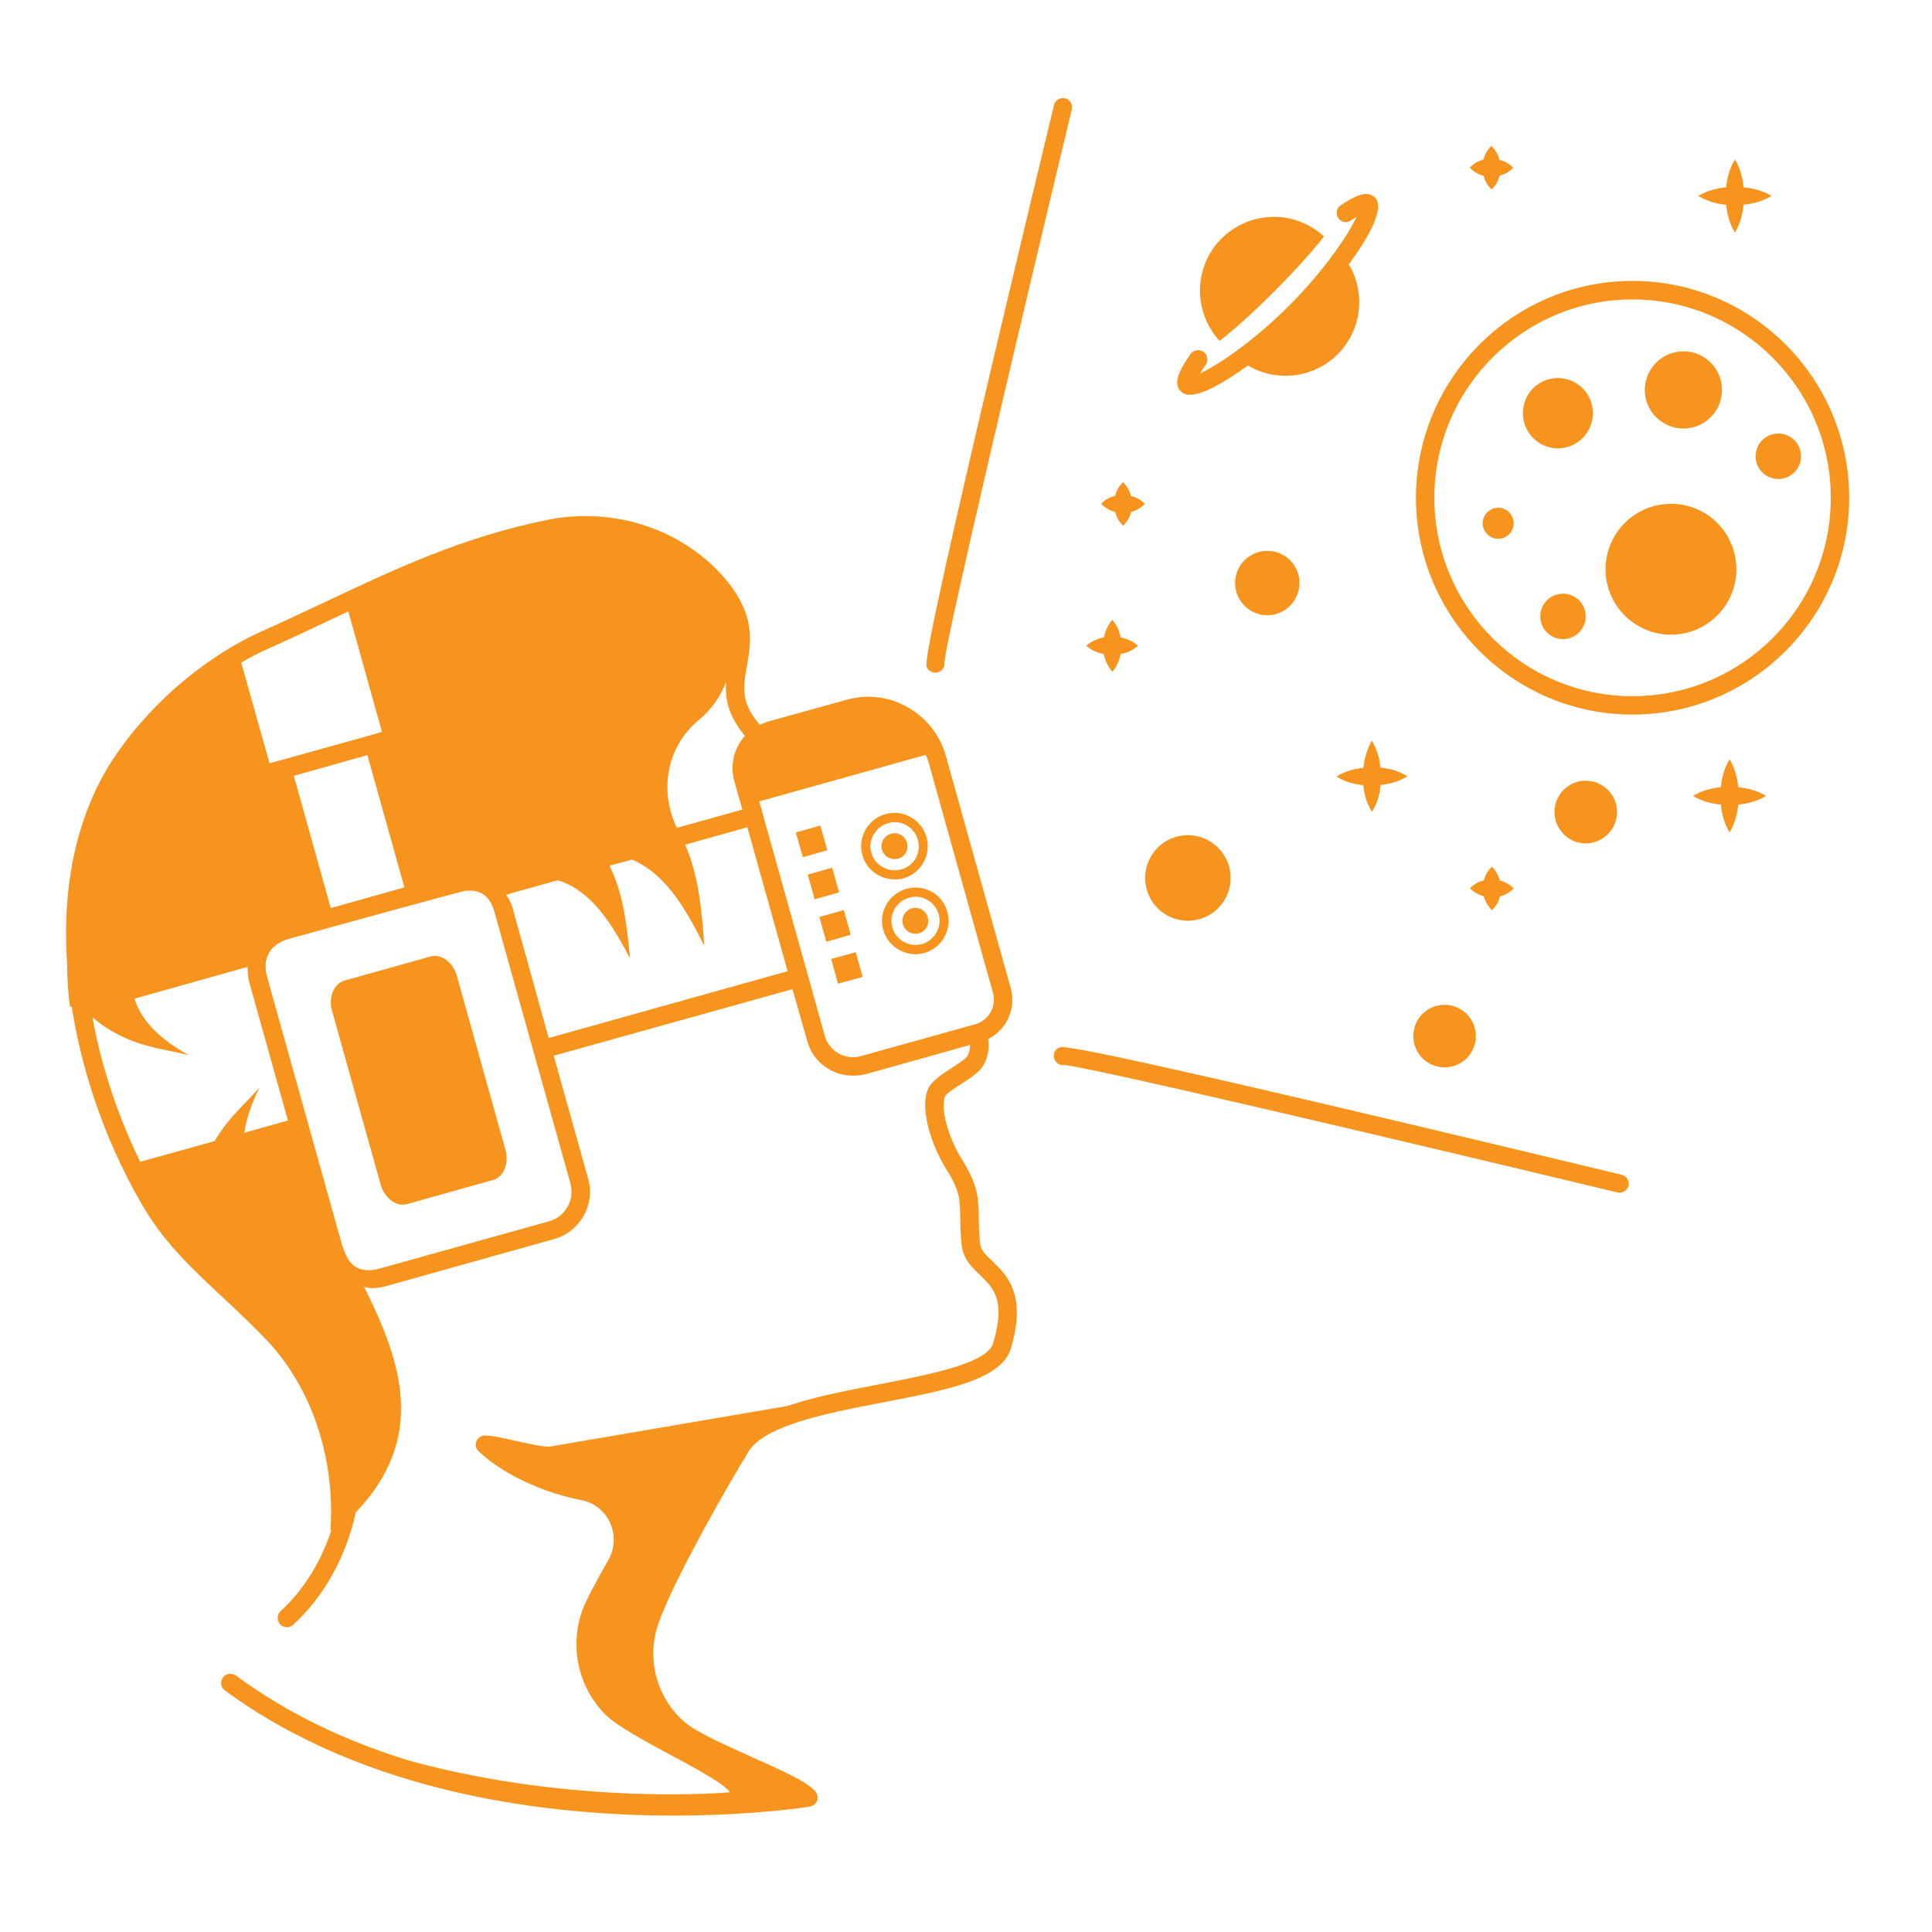
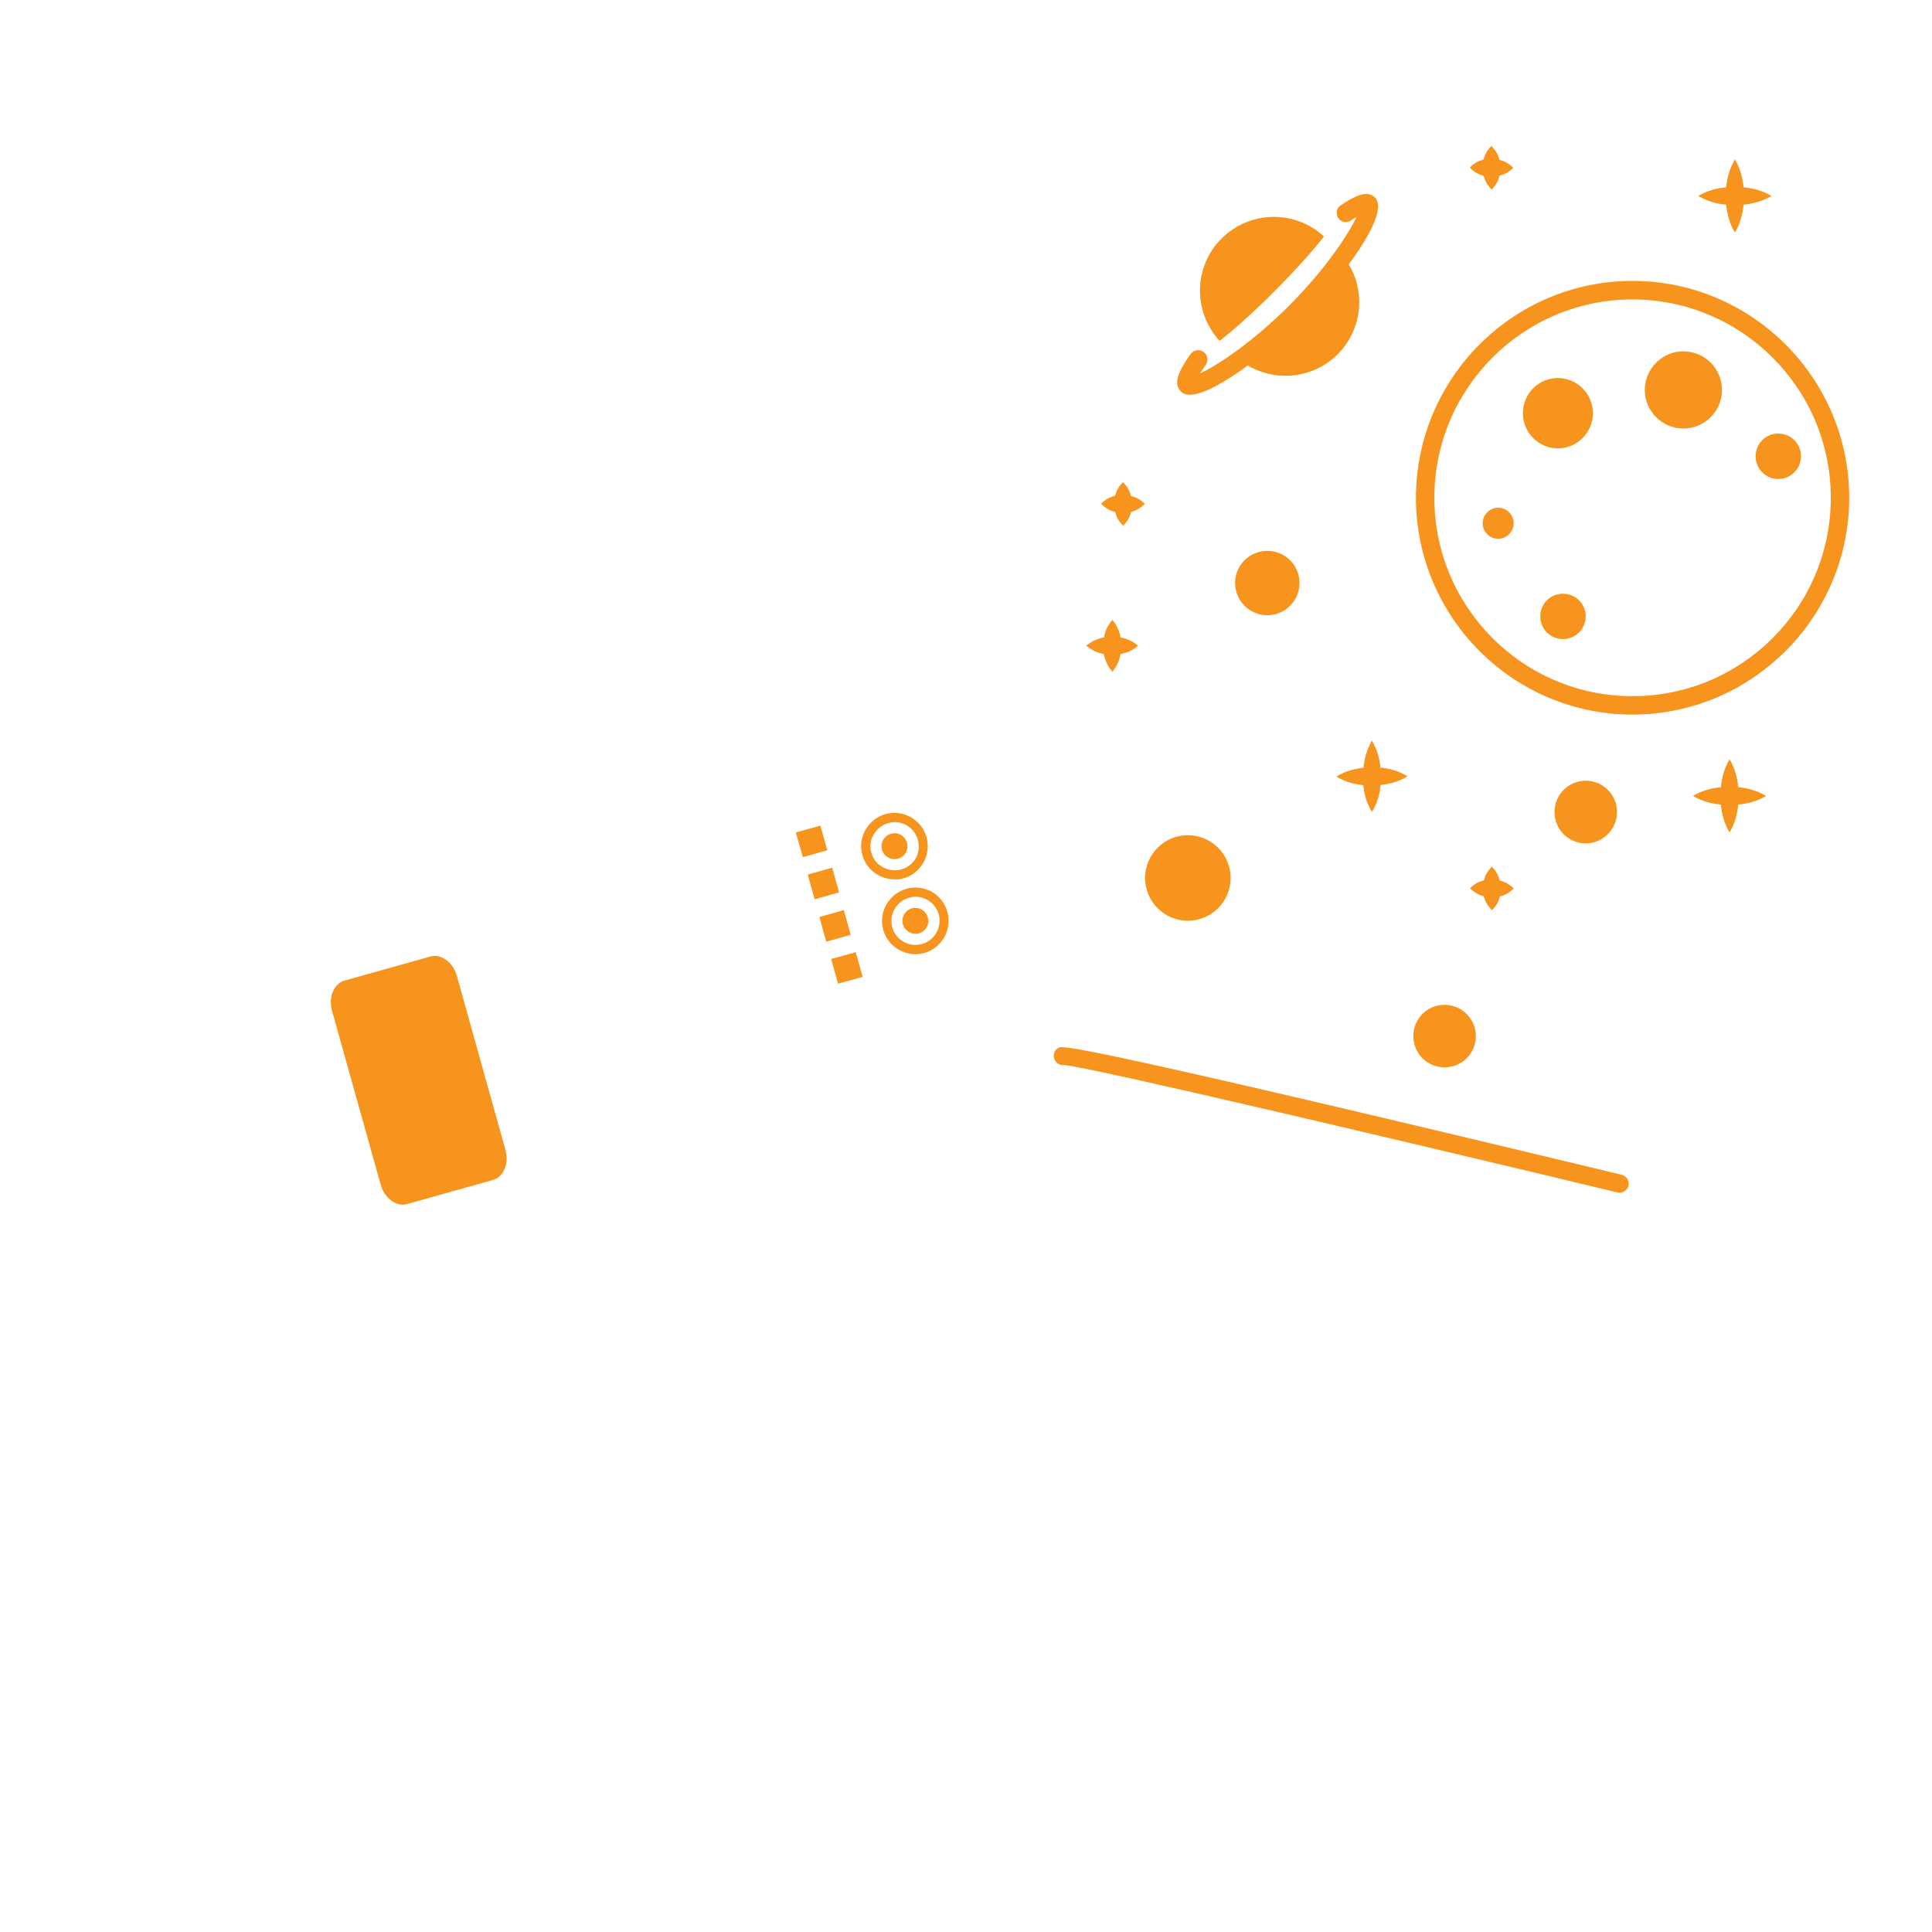
<svg xmlns="http://www.w3.org/2000/svg" width="70" zoomAndPan="magnify" viewBox="0 0 52.5 52.5" height="70" preserveAspectRatio="xMidYMid meet" version="1.0">
  <defs>
    <clipPath id="db6e29a5fa">
      <path d="M 1.656 14 L 28 14 L 28 49.465 L 1.656 49.465 Z M 1.656 14 " clip-rule="nonzero" />
    </clipPath>
    <clipPath id="94d0d2820f">
      <path d="M 25 2.66 L 30 2.66 L 30 19 L 25 19 Z M 25 2.66 " clip-rule="nonzero" />
    </clipPath>
    <clipPath id="0acfb438f2">
      <path d="M 38 7 L 50.691 7 L 50.691 20 L 38 20 Z M 38 7 " clip-rule="nonzero" />
    </clipPath>
  </defs>
  <path fill="#f7941d" d="M 21.625 22.621 L 22.293 22.434 L 22.48 23.105 L 21.816 23.293 Z M 21.625 22.621 " fill-opacity="1" fill-rule="nonzero" />
  <path fill="#f7941d" d="M 21.949 23.766 L 22.613 23.578 L 22.801 24.25 L 22.137 24.438 Z M 21.949 23.766 " fill-opacity="1" fill-rule="nonzero" />
  <path fill="#f7941d" d="M 22.266 24.918 L 22.93 24.73 L 23.117 25.402 L 22.453 25.59 Z M 22.266 24.918 " fill-opacity="1" fill-rule="nonzero" />
  <path fill="#f7941d" d="M 22.586 26.059 L 23.254 25.875 L 23.441 26.547 L 22.773 26.73 Z M 22.586 26.059 " fill-opacity="1" fill-rule="nonzero" />
  <path fill="#f7941d" d="M 24.555 23.867 C 25.031 23.73 25.312 23.227 25.176 22.746 C 25.039 22.27 24.543 21.988 24.066 22.121 C 23.836 22.184 23.641 22.336 23.52 22.547 C 23.398 22.758 23.367 23.004 23.434 23.234 C 23.543 23.637 23.91 23.895 24.312 23.895 C 24.395 23.902 24.473 23.891 24.555 23.867 Z M 23.676 23.168 C 23.629 23.004 23.648 22.828 23.742 22.676 C 23.832 22.527 23.965 22.414 24.137 22.367 C 24.195 22.352 24.254 22.34 24.312 22.34 C 24.598 22.34 24.859 22.531 24.941 22.816 C 25.039 23.172 24.844 23.531 24.492 23.625 C 24.137 23.719 23.77 23.52 23.676 23.168 Z M 23.676 23.168 " fill-opacity="1" fill-rule="nonzero" />
  <path fill="#f7941d" d="M 24.645 22.898 C 24.594 22.711 24.398 22.602 24.211 22.656 C 24.027 22.707 23.914 22.902 23.965 23.09 C 24.02 23.277 24.219 23.383 24.402 23.332 C 24.59 23.285 24.699 23.09 24.645 22.898 Z M 24.645 22.898 " fill-opacity="1" fill-rule="nonzero" />
  <path fill="#f7941d" d="M 25.316 24.23 C 25.105 24.117 24.863 24.086 24.633 24.152 C 24.152 24.289 23.867 24.785 24 25.266 C 24.066 25.504 24.223 25.699 24.434 25.812 C 24.57 25.887 24.723 25.93 24.875 25.93 C 24.953 25.93 25.039 25.918 25.121 25.895 C 25.598 25.758 25.879 25.258 25.742 24.773 C 25.676 24.543 25.527 24.348 25.316 24.23 Z M 25.055 25.652 C 24.883 25.699 24.707 25.68 24.559 25.594 C 24.402 25.508 24.293 25.367 24.246 25.195 C 24.152 24.852 24.359 24.488 24.707 24.395 C 24.77 24.379 24.824 24.367 24.883 24.367 C 24.996 24.367 25.105 24.398 25.199 24.453 C 25.352 24.539 25.461 24.68 25.508 24.844 C 25.602 25.195 25.402 25.551 25.055 25.652 Z M 25.055 25.652 " fill-opacity="1" fill-rule="nonzero" />
  <path fill="#f7941d" d="M 24.777 24.684 C 24.594 24.734 24.484 24.93 24.535 25.117 C 24.59 25.305 24.785 25.41 24.969 25.363 C 25.156 25.312 25.266 25.117 25.211 24.93 C 25.16 24.738 24.965 24.633 24.777 24.684 Z M 24.777 24.684 " fill-opacity="1" fill-rule="nonzero" />
  <path fill="#f7941d" d="M 12.414 26.516 C 12.309 26.145 11.984 25.91 11.695 25.992 L 9.367 26.645 C 9.07 26.727 8.918 27.098 9.023 27.469 L 10.344 32.191 C 10.449 32.562 10.77 32.801 11.062 32.719 L 13.391 32.066 C 13.688 31.988 13.836 31.617 13.734 31.242 Z M 12.414 26.516 " fill-opacity="1" fill-rule="nonzero" />
  <g clip-path="url(#db6e29a5fa)">
-     <path fill="#f7941d" d="M 26.969 34.273 C 26.766 34.086 26.652 33.965 26.633 33.789 C 26.602 33.48 26.598 33.25 26.598 33.055 C 26.586 32.539 26.574 32.199 26.121 31.477 C 25.848 31.043 25.543 30.227 25.672 29.809 C 25.699 29.723 25.984 29.539 26.141 29.441 C 26.387 29.281 26.621 29.129 26.727 28.941 C 26.852 28.719 26.887 28.484 26.852 28.234 C 27.355 27.98 27.621 27.406 27.465 26.848 L 25.703 20.543 C 25.547 19.98 25.176 19.508 24.664 19.219 C 24.152 18.926 23.555 18.855 22.988 19.02 L 20.855 19.613 C 20.777 19.637 20.715 19.664 20.648 19.695 C 20.566 19.605 20.504 19.52 20.449 19.434 C 20.141 18.957 20.211 18.574 20.297 18.094 C 20.418 17.402 20.555 16.617 19.531 15.535 C 18.375 14.324 16.598 13.781 14.887 14.125 C 12.574 14.59 10.715 15.469 8.75 16.398 C 8.188 16.664 7.613 16.934 7.016 17.199 C 6.711 17.336 6.41 17.508 6.109 17.691 C 5.367 18.156 4.652 18.738 4.047 19.395 C 3.438 20.047 2.926 20.766 2.59 21.492 C 1.918 22.926 1.711 24.555 1.824 26.191 C 1.828 26.578 1.848 26.969 1.902 27.363 L 1.949 27.355 C 2.258 29.367 3.012 31.324 3.945 32.879 C 4.512 33.82 5.281 34.535 6.094 35.293 C 6.461 35.637 6.84 35.992 7.207 36.375 C 8.438 37.645 9.102 39.566 8.984 41.508 C 8.98 41.543 8.984 41.574 9 41.602 C 8.707 42.465 8.246 43.215 7.625 43.781 C 7.523 43.875 7.52 44.039 7.609 44.137 C 7.66 44.191 7.73 44.219 7.797 44.219 C 7.855 44.219 7.914 44.199 7.965 44.152 C 8.809 43.379 9.395 42.32 9.668 41.098 C 11.598 39.074 10.926 37.027 9.895 34.973 C 9.965 34.984 10.039 35.004 10.113 35.004 C 10.234 35.004 10.355 34.984 10.477 34.953 L 15.051 33.672 C 15.766 33.473 16.184 32.734 15.98 32.023 L 15.047 28.688 L 21.535 26.879 L 21.934 28.281 C 22.023 28.617 22.238 28.895 22.547 29.066 C 22.742 29.176 22.957 29.23 23.18 29.23 C 23.293 29.23 23.414 29.215 23.531 29.188 L 26.359 28.395 C 26.359 28.5 26.344 28.598 26.289 28.695 C 26.246 28.773 26.027 28.914 25.867 29.016 C 25.562 29.215 25.27 29.402 25.191 29.664 C 25 30.285 25.398 31.27 25.699 31.746 C 26.078 32.348 26.086 32.574 26.094 33.062 C 26.094 33.273 26.098 33.516 26.133 33.84 C 26.176 34.211 26.41 34.441 26.621 34.641 C 26.992 34.992 27.34 35.324 26.988 36.5 C 26.82 37.051 25.277 37.348 23.914 37.613 C 23.031 37.785 22.133 37.953 21.395 38.207 L 14.988 39.301 C 14.828 39.344 14.32 39.223 13.984 39.148 C 13.652 39.074 13.367 39.008 13.176 39.008 C 13.035 39.008 12.926 39.125 12.926 39.266 C 12.93 39.344 12.969 39.414 13.035 39.461 C 13.418 39.832 14.395 40.488 15.801 40.766 C 16.531 40.906 16.906 41.738 16.531 42.391 C 16.219 42.941 15.914 43.5 15.824 43.758 C 15.469 44.75 15.715 45.855 16.457 46.598 C 17.082 47.219 19.52 48.242 19.836 48.703 C 19.836 48.703 15.695 49.086 11.156 47.855 C 9.512 47.355 7.875 46.613 6.41 45.531 C 6.293 45.449 6.141 45.473 6.059 45.582 C 5.973 45.699 6 45.855 6.109 45.934 C 9.969 48.773 14.945 49.336 18.293 49.336 C 20.477 49.336 21.973 49.102 22.008 49.09 C 22.098 49.078 22.168 49.016 22.203 48.938 C 22.234 48.852 22.219 48.762 22.164 48.691 C 21.957 48.434 21.371 48.164 20.422 47.742 C 19.715 47.426 18.91 47.062 18.605 46.797 C 17.887 46.18 17.586 45.191 17.844 44.273 C 18.133 43.211 19.961 40.043 20.289 39.535 C 20.648 38.754 22.434 38.406 24.012 38.105 C 25.734 37.773 27.219 37.488 27.469 36.645 C 27.906 35.172 27.363 34.656 26.969 34.273 Z M 18.82 19.719 C 18.883 19.66 18.941 19.605 18.996 19.559 C 19.34 19.277 19.578 18.926 19.73 18.531 C 19.703 18.891 19.754 19.277 20.027 19.699 C 20.086 19.801 20.16 19.895 20.242 19.996 C 19.957 20.312 19.832 20.77 19.949 21.211 L 20.172 22 L 18.391 22.496 C 17.945 21.566 18.082 20.457 18.82 19.719 Z M 7.223 17.656 C 7.824 17.391 8.398 17.117 8.965 16.848 C 9.137 16.77 9.301 16.695 9.465 16.613 L 10.379 19.887 L 10.094 19.973 C 10.094 19.973 10.094 19.973 10.09 19.973 L 7.609 20.664 L 7.324 20.742 L 6.555 18.004 C 6.777 17.875 6.996 17.758 7.223 17.656 Z M 10.988 24.113 L 10.215 24.332 L 8.988 24.676 L 7.984 21.082 L 9.984 20.52 Z M 6.641 30.781 C 6.688 30.43 6.816 30.027 7.051 29.551 C 6.715 29.949 6.215 30.352 5.832 31.008 L 3.809 31.57 C 3.227 30.379 2.762 29.031 2.512 27.645 C 3.48 28.465 4.441 28.484 5.137 28.676 C 4.215 28.168 3.809 27.641 3.656 27.137 L 6.73 26.273 C 6.727 26.41 6.734 26.547 6.77 26.68 L 7.824 30.449 Z M 15.5 32.156 C 15.621 32.605 15.363 33.066 14.918 33.188 L 10.34 34.465 C 9.473 34.719 9.367 33.969 9.297 33.84 L 7.258 26.547 C 7.062 25.812 7.621 25.578 7.836 25.516 C 7.836 25.516 12.566 24.207 12.645 24.207 C 12.785 24.207 13.277 24.121 13.445 24.816 Z M 14.91 28.207 L 13.93 24.68 C 13.895 24.547 13.828 24.43 13.754 24.312 L 15.148 23.922 C 15.219 23.941 15.289 23.961 15.355 23.992 C 16.195 24.359 16.684 25.227 17.121 26.039 C 17.035 25.18 16.949 24.297 16.562 23.523 L 17.172 23.359 C 17.184 23.363 17.199 23.367 17.215 23.375 C 18.148 23.801 18.676 24.785 19.137 25.699 C 19.074 24.766 18.992 23.805 18.617 22.953 L 20.309 22.48 L 21.402 26.391 Z M 23.395 28.699 C 23.188 28.758 22.973 28.73 22.793 28.629 C 22.605 28.523 22.469 28.352 22.414 28.152 L 21.953 26.5 L 20.723 22.105 C 20.723 22.098 20.723 22.098 20.723 22.098 L 20.633 21.777 L 25.156 20.512 C 25.176 20.57 25.207 20.625 25.223 20.68 L 26.984 26.984 C 27.082 27.348 26.871 27.73 26.504 27.832 Z M 23.395 28.699 " fill-opacity="1" fill-rule="nonzero" />
-   </g>
+     </g>
  <g clip-path="url(#94d0d2820f)">
-     <path fill="#f7941d" d="M 25.418 18.281 C 25.453 18.281 25.492 18.27 25.527 18.254 C 25.629 18.203 25.676 18.098 25.664 18 C 25.703 17.371 27.75 8.695 29.125 2.973 C 29.156 2.836 29.074 2.699 28.941 2.672 C 28.805 2.641 28.668 2.723 28.641 2.855 C 25.035 17.84 25.137 18.039 25.188 18.145 C 25.234 18.23 25.328 18.281 25.418 18.281 Z M 25.418 18.281 " fill-opacity="1" fill-rule="nonzero" />
-   </g>
+     </g>
  <path fill="#f7941d" d="M 44.062 31.922 C 29.074 28.316 28.879 28.418 28.773 28.469 C 28.648 28.527 28.598 28.68 28.664 28.805 C 28.715 28.906 28.82 28.957 28.918 28.941 C 29.547 28.98 38.227 31.027 43.945 32.402 C 43.969 32.41 43.988 32.41 44.008 32.41 C 44.121 32.41 44.223 32.332 44.254 32.219 C 44.281 32.086 44.199 31.953 44.062 31.922 Z M 44.062 31.922 " fill-opacity="1" fill-rule="nonzero" />
  <path fill="#f7941d" d="M 34.633 7.914 C 35.195 7.352 35.707 6.777 35.977 6.426 C 35.188 5.695 33.965 5.719 33.195 6.48 C 32.43 7.242 32.414 8.473 33.141 9.262 C 33.488 9 34.074 8.477 34.633 7.914 Z M 34.633 7.914 " fill-opacity="1" fill-rule="nonzero" />
  <path fill="#f7941d" d="M 32.332 10.727 C 32.699 10.727 33.301 10.375 33.91 9.93 C 33.945 9.949 33.973 9.973 34.008 9.988 C 34.766 10.379 35.715 10.258 36.348 9.629 C 36.98 8.996 37.105 8.043 36.711 7.289 C 36.695 7.254 36.664 7.223 36.648 7.188 C 37.223 6.41 37.633 5.641 37.363 5.367 C 37.145 5.148 36.789 5.34 36.434 5.578 C 36.316 5.652 36.289 5.809 36.363 5.922 C 36.438 6.039 36.594 6.07 36.711 5.992 C 36.77 5.953 36.82 5.918 36.863 5.895 C 36.645 6.359 36.027 7.305 35.027 8.309 C 34.027 9.305 33.082 9.93 32.613 10.145 C 32.648 10.082 32.699 10.008 32.766 9.914 C 32.844 9.797 32.816 9.641 32.703 9.562 C 32.59 9.48 32.434 9.512 32.352 9.621 C 32.035 10.074 31.871 10.414 32.086 10.633 C 32.148 10.699 32.227 10.727 32.332 10.727 Z M 32.332 10.727 " fill-opacity="1" fill-rule="nonzero" />
  <g clip-path="url(#0acfb438f2)">
    <path fill="#f7941d" d="M 44.359 7.633 C 41.117 7.633 38.477 10.281 38.477 13.527 C 38.477 16.773 41.117 19.418 44.359 19.418 C 47.605 19.418 50.25 16.773 50.25 13.527 C 50.25 10.281 47.609 7.633 44.359 7.633 Z M 44.359 18.918 C 41.391 18.918 38.977 16.5 38.977 13.527 C 38.977 10.555 41.391 8.137 44.359 8.137 C 47.328 8.137 49.75 10.555 49.75 13.527 C 49.75 16.504 47.336 18.918 44.359 18.918 Z M 44.359 18.918 " fill-opacity="1" fill-rule="nonzero" />
  </g>
  <path fill="#f7941d" d="M 42.332 10.273 C 41.805 10.273 41.383 10.699 41.383 11.227 C 41.383 11.754 41.809 12.184 42.332 12.184 C 42.859 12.184 43.285 11.754 43.285 11.227 C 43.285 10.699 42.859 10.273 42.332 10.273 Z M 42.332 10.273 " fill-opacity="1" fill-rule="nonzero" />
  <path fill="#f7941d" d="M 45.742 11.645 C 46.324 11.645 46.793 11.172 46.793 10.598 C 46.793 10.012 46.32 9.547 45.742 9.547 C 45.168 9.547 44.695 10.02 44.695 10.598 C 44.695 11.172 45.168 11.645 45.742 11.645 Z M 45.742 11.645 " fill-opacity="1" fill-rule="nonzero" />
-   <path fill="#f7941d" d="M 45.406 13.691 C 44.43 13.691 43.629 14.484 43.629 15.469 C 43.629 16.449 44.422 17.246 45.406 17.246 C 46.391 17.246 47.184 16.449 47.184 15.469 C 47.184 14.484 46.391 13.691 45.406 13.691 Z M 45.406 13.691 " fill-opacity="1" fill-rule="nonzero" />
  <path fill="#f7941d" d="M 40.711 13.797 C 40.48 13.797 40.289 13.988 40.289 14.219 C 40.289 14.449 40.48 14.641 40.711 14.641 C 40.941 14.641 41.133 14.449 41.133 14.219 C 41.133 13.988 40.941 13.797 40.711 13.797 Z M 40.711 13.797 " fill-opacity="1" fill-rule="nonzero" />
  <path fill="#f7941d" d="M 42.473 16.133 C 42.129 16.133 41.855 16.406 41.855 16.75 C 41.855 17.09 42.129 17.367 42.473 17.367 C 42.812 17.367 43.09 17.09 43.09 16.75 C 43.09 16.406 42.812 16.133 42.473 16.133 Z M 42.473 16.133 " fill-opacity="1" fill-rule="nonzero" />
  <path fill="#f7941d" d="M 48.324 11.781 C 47.98 11.781 47.707 12.055 47.707 12.398 C 47.707 12.738 47.98 13.016 48.324 13.016 C 48.664 13.016 48.941 12.738 48.941 12.398 C 48.941 12.055 48.664 11.781 48.324 11.781 Z M 48.324 11.781 " fill-opacity="1" fill-rule="nonzero" />
  <path fill="#f7941d" d="M 37.051 20.863 C 36.805 20.891 36.562 20.949 36.316 21.102 C 36.559 21.25 36.805 21.312 37.047 21.336 C 37.07 21.578 37.133 21.824 37.281 22.062 C 37.434 21.816 37.492 21.578 37.516 21.332 C 37.758 21.305 38.004 21.246 38.246 21.094 C 38 20.945 37.758 20.883 37.512 20.859 C 37.488 20.613 37.426 20.371 37.277 20.125 C 37.141 20.379 37.074 20.617 37.051 20.863 Z M 37.051 20.863 " fill-opacity="1" fill-rule="nonzero" />
  <path fill="#f7941d" d="M 40.543 24.734 C 40.668 24.609 40.73 24.484 40.758 24.359 C 40.887 24.328 41.012 24.266 41.133 24.141 C 41.004 24.016 40.879 23.957 40.754 23.926 C 40.723 23.801 40.664 23.676 40.539 23.551 C 40.414 23.676 40.352 23.801 40.324 23.922 C 40.199 23.953 40.07 24.012 39.945 24.137 C 40.07 24.262 40.199 24.324 40.316 24.352 C 40.359 24.488 40.418 24.609 40.543 24.734 Z M 40.543 24.734 " fill-opacity="1" fill-rule="nonzero" />
  <path fill="#f7941d" d="M 30.305 13.914 C 30.336 14.039 30.395 14.164 30.52 14.285 C 30.645 14.16 30.707 14.035 30.738 13.91 C 30.863 13.879 30.988 13.816 31.109 13.691 C 30.984 13.566 30.855 13.508 30.73 13.477 C 30.703 13.352 30.641 13.227 30.516 13.102 C 30.391 13.227 30.332 13.352 30.301 13.473 C 30.176 13.5 30.051 13.562 29.922 13.688 C 30.055 13.824 30.18 13.883 30.305 13.914 Z M 30.305 13.914 " fill-opacity="1" fill-rule="nonzero" />
  <path fill="#f7941d" d="M 30.227 18.254 C 30.359 18.094 30.422 17.934 30.449 17.773 C 30.609 17.742 30.773 17.684 30.926 17.547 C 30.766 17.41 30.605 17.352 30.449 17.32 C 30.422 17.16 30.359 17 30.227 16.844 C 30.09 17.004 30.027 17.164 30 17.32 C 29.84 17.352 29.68 17.41 29.516 17.547 C 29.68 17.684 29.84 17.742 29.992 17.773 C 30.027 17.934 30.09 18.094 30.227 18.254 Z M 30.227 18.254 " fill-opacity="1" fill-rule="nonzero" />
  <path fill="#f7941d" d="M 40.316 4.777 C 40.348 4.902 40.41 5.031 40.535 5.148 C 40.66 5.023 40.719 4.898 40.75 4.773 C 40.875 4.742 41 4.684 41.121 4.559 C 40.996 4.434 40.871 4.371 40.746 4.344 C 40.715 4.215 40.652 4.09 40.527 3.965 C 40.402 4.09 40.344 4.215 40.312 4.336 C 40.188 4.367 40.062 4.426 39.938 4.555 C 40.07 4.688 40.199 4.75 40.316 4.777 Z M 40.316 4.777 " fill-opacity="1" fill-rule="nonzero" />
  <path fill="#f7941d" d="M 46.906 5.562 C 46.934 5.812 46.992 6.07 47.145 6.32 C 47.293 6.07 47.355 5.812 47.379 5.562 C 47.629 5.535 47.887 5.477 48.137 5.324 C 47.887 5.176 47.629 5.113 47.379 5.09 C 47.355 4.84 47.293 4.582 47.145 4.332 C 46.992 4.582 46.934 4.84 46.906 5.09 C 46.656 5.113 46.402 5.176 46.148 5.324 C 46.406 5.477 46.656 5.543 46.906 5.562 Z M 46.906 5.562 " fill-opacity="1" fill-rule="nonzero" />
  <path fill="#f7941d" d="M 47.234 21.391 C 47.211 21.141 47.148 20.883 47 20.633 C 46.848 20.883 46.789 21.141 46.762 21.391 C 46.512 21.418 46.254 21.477 46.004 21.629 C 46.254 21.777 46.512 21.84 46.762 21.863 C 46.789 22.113 46.848 22.371 47 22.621 C 47.148 22.371 47.211 22.113 47.234 21.863 C 47.484 21.84 47.742 21.777 47.992 21.629 C 47.742 21.477 47.484 21.418 47.234 21.391 Z M 47.234 21.391 " fill-opacity="1" fill-rule="nonzero" />
  <path fill="#f7941d" d="M 32.277 25.02 C 32.922 25.02 33.441 24.5 33.441 23.855 C 33.441 23.219 32.922 22.695 32.277 22.695 C 31.637 22.695 31.117 23.219 31.117 23.855 C 31.117 24.5 31.637 25.02 32.277 25.02 Z M 32.277 25.02 " fill-opacity="1" fill-rule="nonzero" />
  <path fill="#f7941d" d="M 33.562 15.84 C 33.562 16.324 33.953 16.719 34.438 16.719 C 34.918 16.719 35.312 16.328 35.312 15.84 C 35.312 15.359 34.922 14.969 34.438 14.969 C 33.949 14.969 33.562 15.363 33.562 15.84 Z M 33.562 15.84 " fill-opacity="1" fill-rule="nonzero" />
  <path fill="#f7941d" d="M 39.254 27.305 C 38.781 27.305 38.406 27.684 38.406 28.152 C 38.406 28.625 38.781 29.004 39.254 29.004 C 39.727 29.004 40.105 28.625 40.105 28.152 C 40.102 27.684 39.723 27.305 39.254 27.305 Z M 39.254 27.305 " fill-opacity="1" fill-rule="nonzero" />
  <path fill="#f7941d" d="M 43.941 22.062 C 43.941 21.598 43.559 21.215 43.09 21.215 C 42.617 21.215 42.242 21.598 42.242 22.062 C 42.242 22.535 42.617 22.918 43.09 22.918 C 43.559 22.918 43.941 22.535 43.941 22.062 Z M 43.941 22.062 " fill-opacity="1" fill-rule="nonzero" />
</svg>